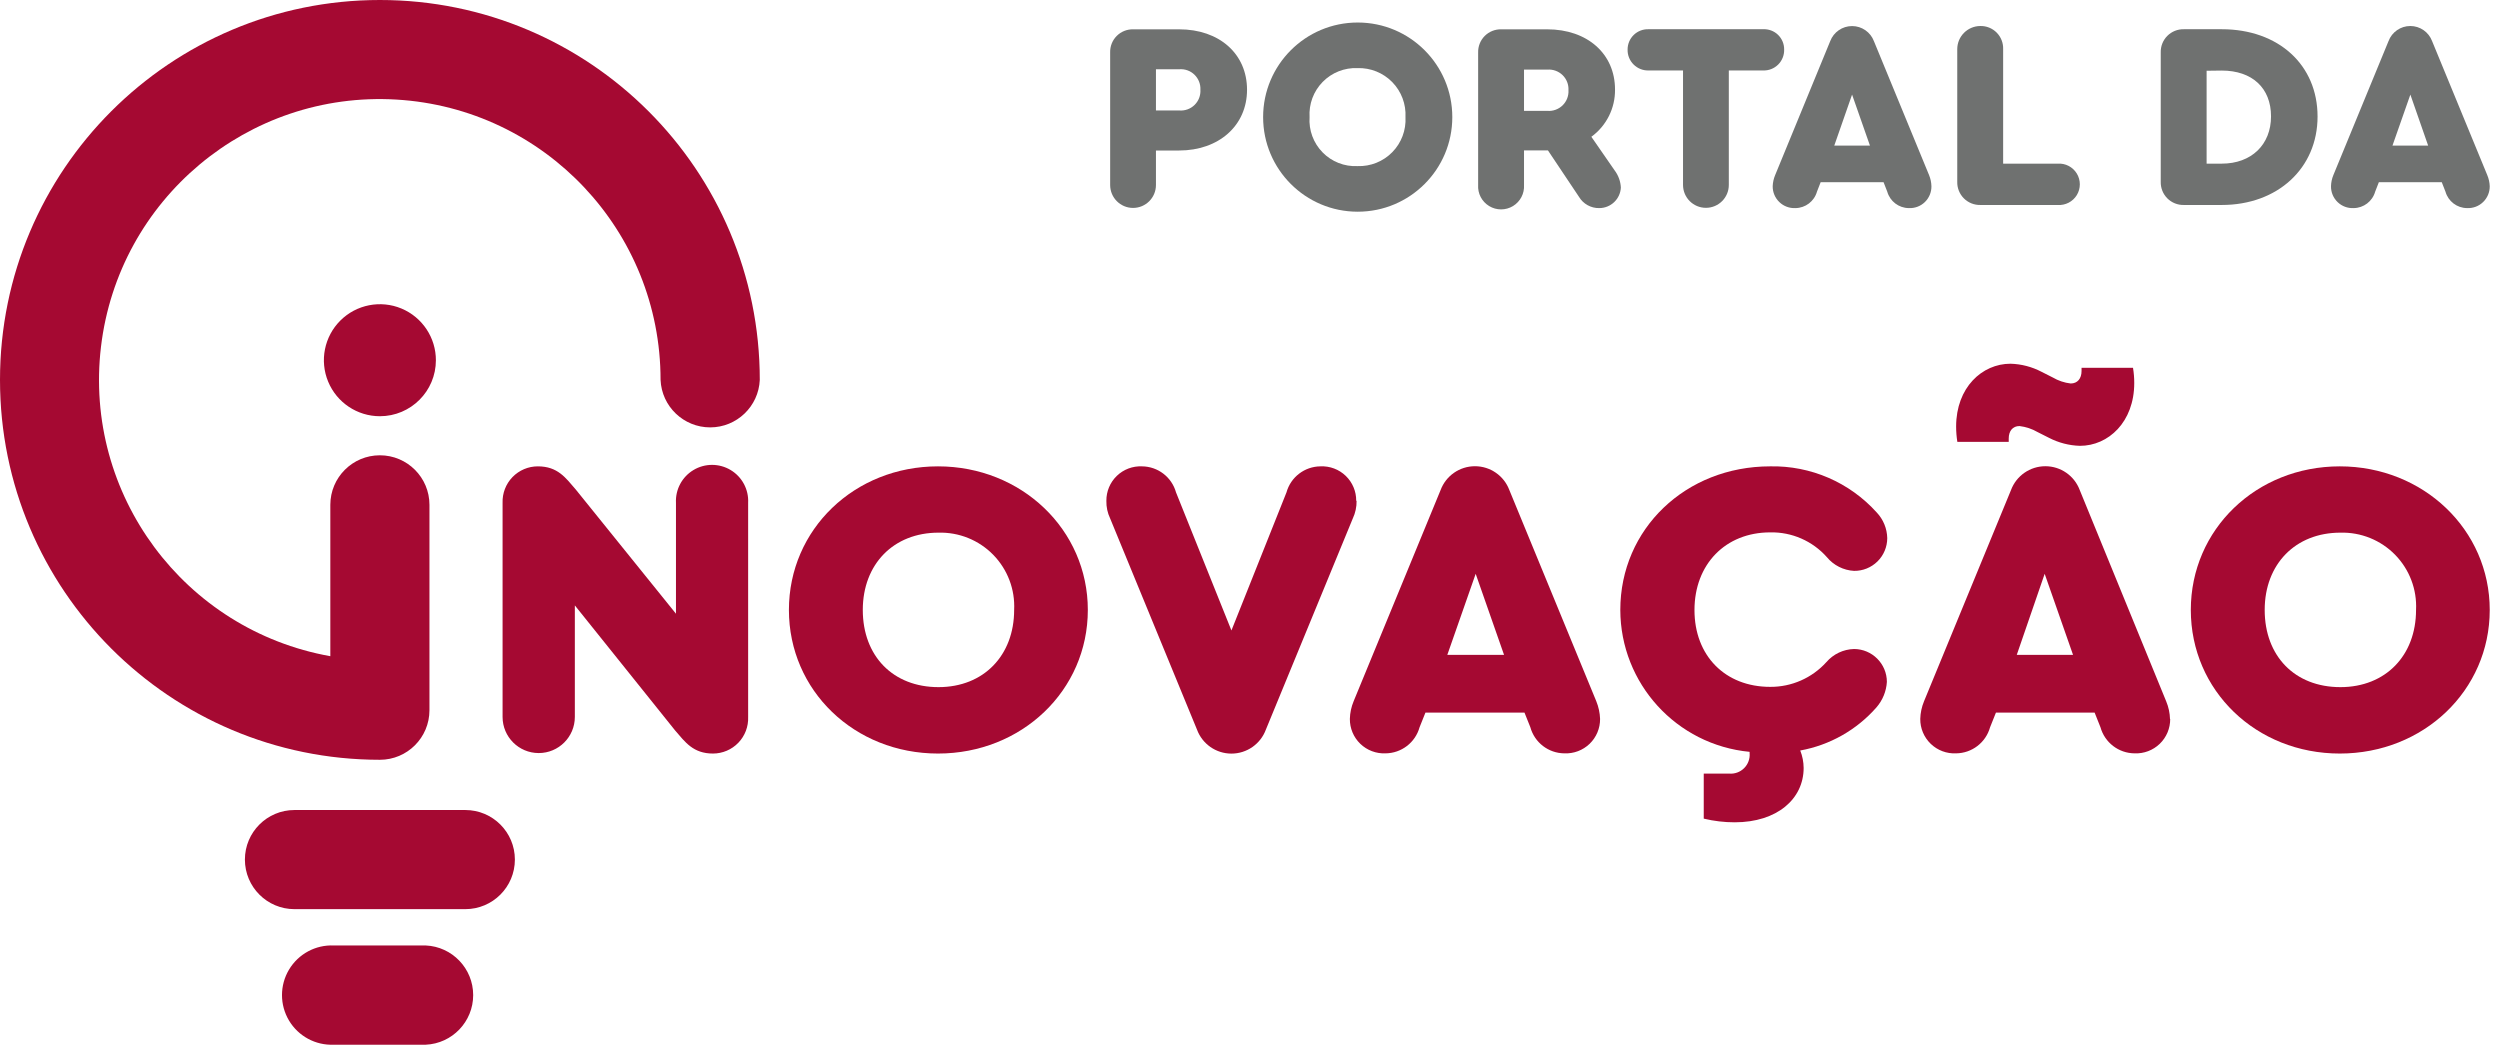
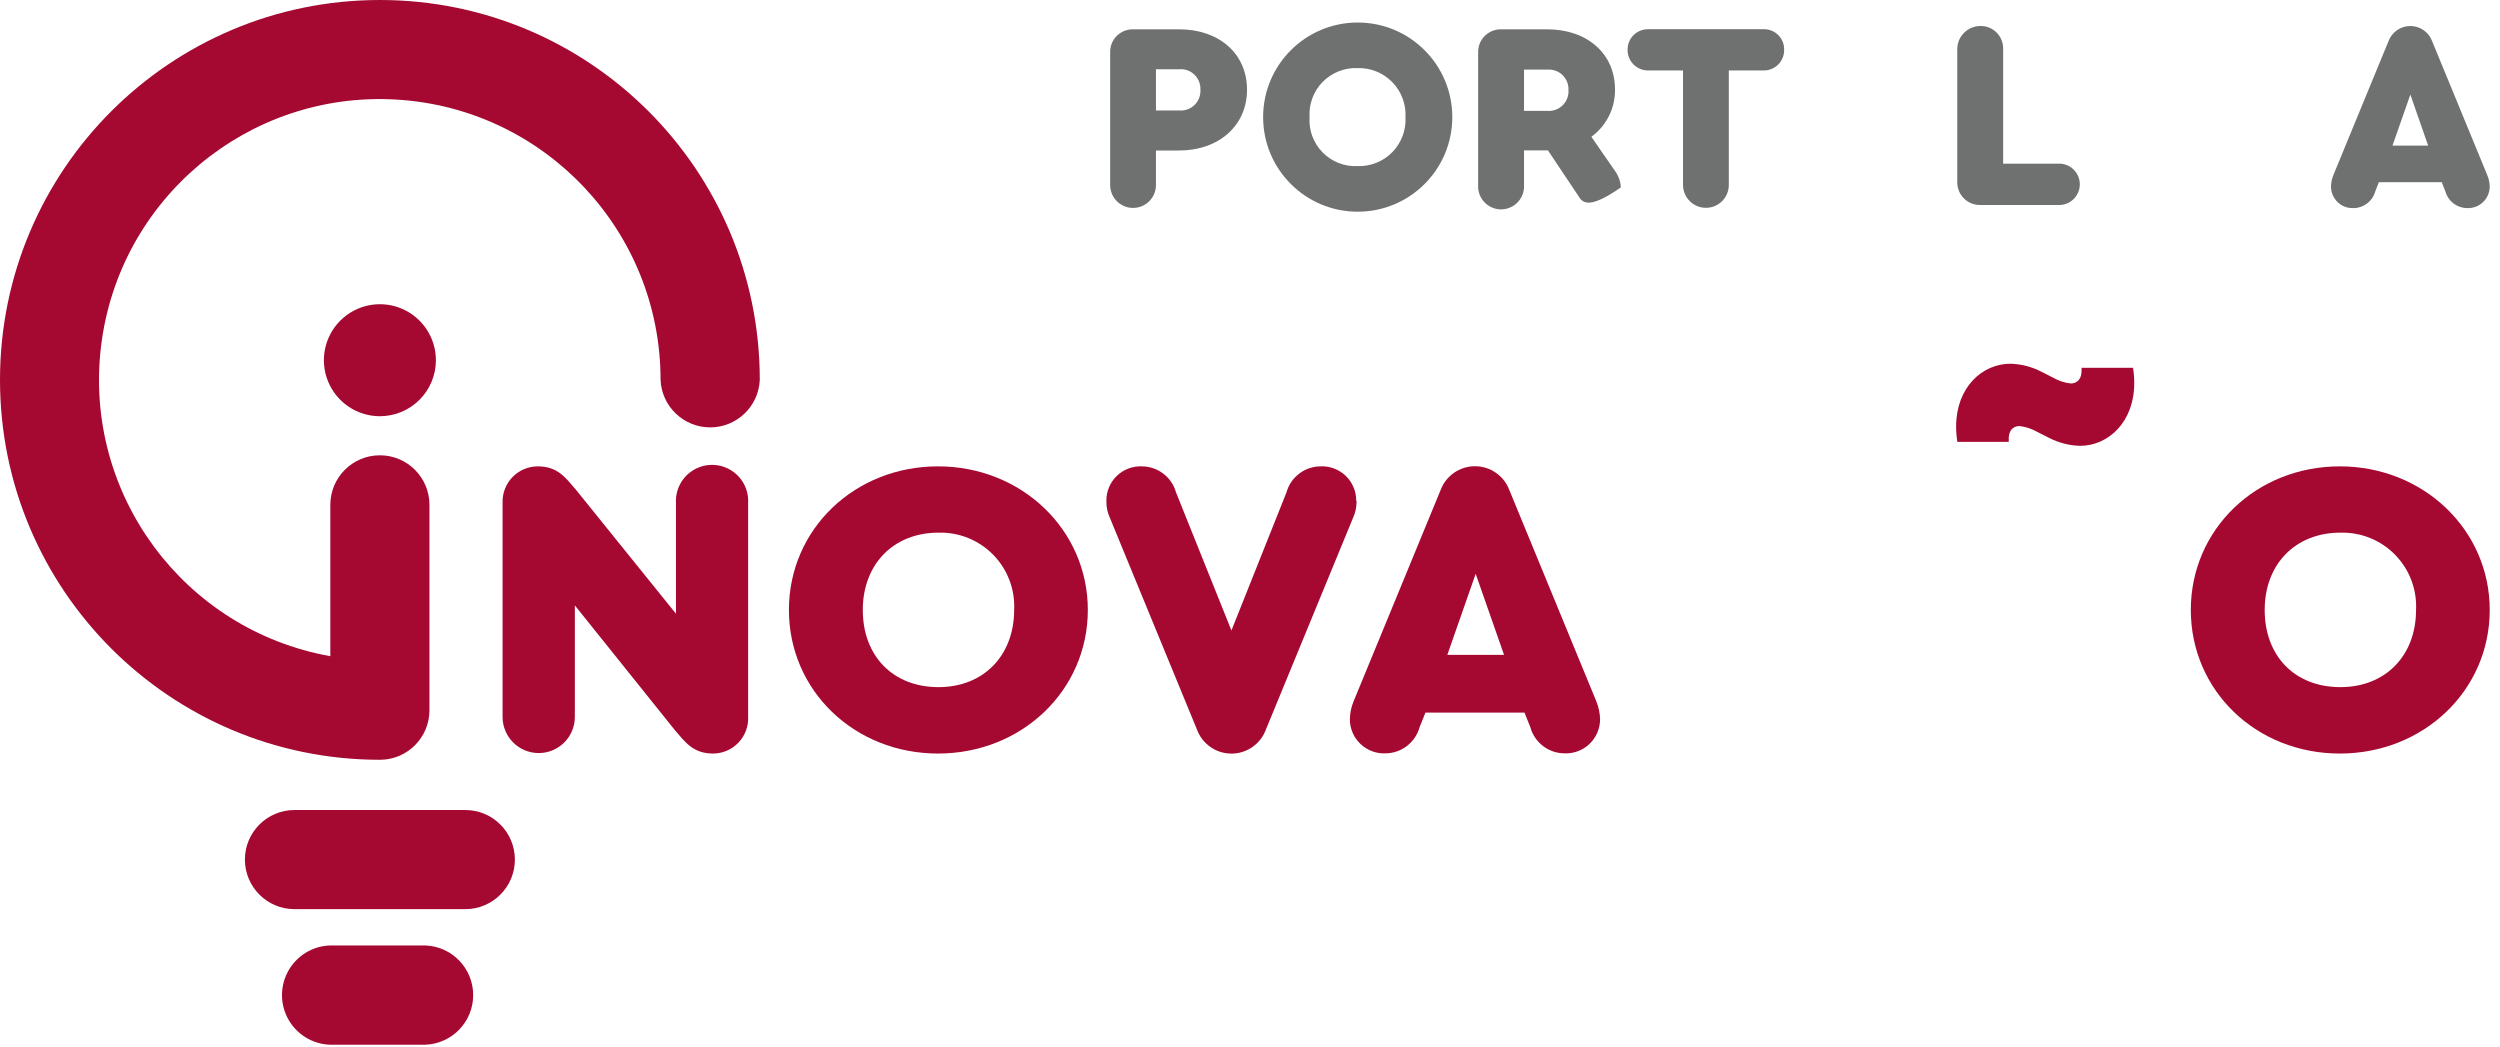
<svg xmlns="http://www.w3.org/2000/svg" width="129px" height="54px" viewBox="0 0 129 54" version="1.1">
  <title>Ativo 1</title>
  <desc>Created with Sketch.</desc>
  <g id="Assets" stroke="none" stroke-width="1" fill="none" fill-rule="evenodd">
    <g id="Ativo-1" fill-rule="nonzero">
      <path d="M57.284,9.543 L57.284,2.709 C57.275,2.39 57.397,2.081 57.622,1.855 C57.848,1.628 58.156,1.505 58.475,1.513 L60.843,1.513 C62.917,1.513 64.347,2.777 64.347,4.632 C64.347,6.487 62.883,7.766 60.843,7.766 L59.647,7.766 L59.647,9.547 C59.647,10.2 59.118,10.729 58.466,10.729 C57.813,10.729 57.284,10.2 57.284,9.547 L57.284,9.543 Z M60.857,5.701 C61.148,5.723 61.434,5.618 61.642,5.413 C61.85,5.208 61.959,4.923 61.941,4.632 C61.956,4.343 61.845,4.061 61.638,3.858 C61.431,3.655 61.146,3.552 60.857,3.573 L59.647,3.573 L59.647,5.701 L60.857,5.701 Z" id="Shape" fill="#6F7170" />
      <path d="M74.939,6.043 C74.939,8.739 72.754,10.924 70.058,10.924 C67.362,10.924 65.177,8.739 65.177,6.043 C65.177,3.347 67.362,1.162 70.058,1.162 C72.754,1.162 74.939,3.347 74.939,6.043 M67.574,6.043 C67.527,6.717 67.771,7.379 68.244,7.862 C68.716,8.346 69.373,8.603 70.048,8.571 C70.721,8.594 71.372,8.333 71.843,7.852 C72.314,7.371 72.56,6.715 72.523,6.043 C72.557,5.372 72.31,4.717 71.84,4.236 C71.37,3.756 70.72,3.494 70.048,3.514 C69.374,3.487 68.721,3.746 68.249,4.228 C67.777,4.71 67.532,5.37 67.574,6.043" id="Shape" fill="#6F7170" />
-       <path d="M83.637,9.669 C83.611,10.266 83.121,10.736 82.524,10.738 C82.092,10.747 81.689,10.521 81.47,10.148 L79.874,7.761 L78.639,7.761 L78.639,9.543 C78.667,9.984 78.448,10.404 78.07,10.633 C77.692,10.862 77.218,10.862 76.841,10.633 C76.463,10.404 76.243,9.984 76.272,9.543 L76.272,2.709 C76.264,2.389 76.387,2.08 76.613,1.854 C76.839,1.628 77.148,1.505 77.468,1.513 L79.835,1.513 C81.909,1.513 83.335,2.777 83.335,4.618 C83.348,5.581 82.893,6.491 82.114,7.058 L83.31,8.786 C83.51,9.048 83.624,9.365 83.637,9.694 L83.637,9.669 Z M78.639,5.721 L79.845,5.721 C80.136,5.744 80.424,5.639 80.633,5.434 C80.841,5.229 80.951,4.944 80.933,4.652 C80.948,4.361 80.837,4.078 80.629,3.876 C80.42,3.673 80.135,3.57 79.845,3.592 L78.639,3.592 L78.639,5.721 Z" id="Shape" fill="#6F7170" />
+       <path d="M83.637,9.669 C82.092,10.747 81.689,10.521 81.47,10.148 L79.874,7.761 L78.639,7.761 L78.639,9.543 C78.667,9.984 78.448,10.404 78.07,10.633 C77.692,10.862 77.218,10.862 76.841,10.633 C76.463,10.404 76.243,9.984 76.272,9.543 L76.272,2.709 C76.264,2.389 76.387,2.08 76.613,1.854 C76.839,1.628 77.148,1.505 77.468,1.513 L79.835,1.513 C81.909,1.513 83.335,2.777 83.335,4.618 C83.348,5.581 82.893,6.491 82.114,7.058 L83.31,8.786 C83.51,9.048 83.624,9.365 83.637,9.694 L83.637,9.669 Z M78.639,5.721 L79.845,5.721 C80.136,5.744 80.424,5.639 80.633,5.434 C80.841,5.229 80.951,4.944 80.933,4.652 C80.948,4.361 80.837,4.078 80.629,3.876 C80.42,3.673 80.135,3.57 79.845,3.592 L78.639,3.592 L78.639,5.721 Z" id="Shape" fill="#6F7170" />
      <path d="M86.844,9.543 L86.844,3.636 L85.067,3.636 C84.779,3.644 84.501,3.534 84.296,3.331 C84.091,3.129 83.978,2.851 83.984,2.563 C83.981,2.277 84.095,2.003 84.3,1.803 C84.505,1.604 84.782,1.498 85.067,1.508 L90.978,1.508 C91.265,1.495 91.544,1.6 91.749,1.8 C91.954,2 92.068,2.276 92.062,2.563 C92.069,2.851 91.957,3.13 91.752,3.333 C91.547,3.536 91.267,3.646 90.978,3.636 L89.207,3.636 L89.207,9.543 C89.207,10.195 88.678,10.724 88.025,10.724 C87.373,10.724 86.844,10.195 86.844,9.543" id="Path" fill="#6F7170" />
-       <path d="M99.662,9.611 C99.666,9.918 99.543,10.213 99.323,10.427 C99.102,10.641 98.802,10.753 98.495,10.738 C97.977,10.734 97.523,10.388 97.382,9.889 L97.192,9.401 L93.946,9.401 L93.756,9.889 C93.615,10.388 93.161,10.734 92.643,10.738 C92.336,10.753 92.036,10.641 91.814,10.427 C91.592,10.214 91.468,9.919 91.471,9.611 C91.478,9.413 91.521,9.218 91.598,9.035 L94.439,2.123 C94.617,1.655 95.066,1.345 95.567,1.345 C96.068,1.345 96.517,1.655 96.694,2.123 L99.54,9.035 C99.616,9.218 99.657,9.413 99.662,9.611 L99.662,9.611 Z M94.649,7.512 L96.489,7.512 L95.567,4.881 L94.649,7.512 Z" id="Shape" fill="#6F7170" />
      <path d="M100.994,9.381 L100.994,2.538 C100.994,1.881 101.524,1.348 102.181,1.342 C102.499,1.334 102.806,1.458 103.03,1.684 C103.254,1.911 103.374,2.22 103.362,2.538 L103.362,8.444 L106.178,8.444 C106.576,8.417 106.956,8.614 107.164,8.956 C107.371,9.297 107.371,9.725 107.164,10.066 C106.956,10.407 106.576,10.604 106.178,10.577 L102.19,10.577 C101.871,10.585 101.562,10.462 101.336,10.236 C101.11,10.01 100.986,9.701 100.994,9.381" id="Path" fill="#6F7170" />
-       <path d="M119.586,6.013 C119.586,8.679 117.527,10.577 114.642,10.577 L112.69,10.577 C112.37,10.585 112.061,10.462 111.835,10.236 C111.609,10.01 111.486,9.701 111.494,9.381 L111.494,2.704 C111.486,2.385 111.609,2.076 111.835,1.85 C112.061,1.624 112.37,1.5 112.69,1.508 L114.642,1.508 C117.571,1.508 119.586,3.348 119.586,6.013 L119.586,6.013 Z M113.861,3.651 L113.861,8.444 L114.642,8.444 C116.17,8.444 117.185,7.468 117.185,6.004 C117.185,4.539 116.209,3.641 114.642,3.641 L113.861,3.651 Z" id="Shape" fill="#6F7170" />
      <path d="M128.47,9.611 C128.473,9.919 128.349,10.214 128.127,10.427 C127.906,10.641 127.606,10.753 127.299,10.738 C126.78,10.734 126.327,10.388 126.186,9.889 L125.995,9.401 L122.749,9.401 L122.559,9.889 C122.418,10.388 121.965,10.734 121.446,10.738 C121.139,10.753 120.84,10.641 120.619,10.427 C120.398,10.213 120.275,9.918 120.28,9.611 C120.284,9.413 120.326,9.218 120.402,9.035 L123.247,2.123 C123.422,1.654 123.871,1.342 124.372,1.342 C124.874,1.342 125.322,1.654 125.497,2.123 L128.343,9.035 C128.42,9.218 128.463,9.413 128.47,9.611 L128.47,9.611 Z M123.452,7.512 L125.292,7.512 L124.375,4.881 L123.452,7.512 Z" id="Shape" fill="#6F7170" />
      <path d="M22.492,18.597 C22.496,17.427 21.794,16.371 20.715,15.92 C19.636,15.47 18.391,15.715 17.563,16.54 C16.734,17.366 16.485,18.61 16.932,19.691 C17.379,20.772 18.433,21.477 19.602,21.477 C21.198,21.477 22.492,20.183 22.492,18.587" id="Path" fill="#A50932" />
      <path d="M103.65,22.8 L103.65,22.629 C103.65,22.238 103.855,21.984 104.206,21.984 C104.537,22.024 104.856,22.13 105.143,22.297 L105.724,22.59 C106.22,22.847 106.767,22.989 107.325,23.005 C108.79,23.005 110.127,21.779 110.127,19.763 C110.128,19.5 110.106,19.237 110.063,18.978 L107.408,18.978 L107.408,19.144 C107.408,19.534 107.198,19.788 106.847,19.788 C106.519,19.75 106.203,19.643 105.919,19.476 L105.339,19.183 C104.845,18.925 104.299,18.784 103.742,18.768 C102.278,18.768 100.936,19.993 100.936,22.009 C100.936,22.274 100.957,22.538 100.999,22.8 L103.65,22.8 Z" id="Path" fill="#A50932" />
      <path d="M19.602,39.205 C8.776,39.205 0,30.429 0,19.602 C0,8.776 8.776,0 19.602,0 C30.429,0 39.205,8.776 39.205,19.602 C39.145,20.973 38.016,22.053 36.645,22.053 C35.273,22.053 34.144,20.973 34.085,19.602 C34.086,11.933 28.11,5.592 20.454,5.138 C12.798,4.684 6.116,10.276 5.211,17.892 C4.307,25.508 9.495,32.509 17.045,33.86 L17.045,26.05 C17.045,24.638 18.19,23.493 19.602,23.493 C21.015,23.493 22.16,24.638 22.16,26.05 L22.16,36.647 C22.16,38.06 21.015,39.205 19.602,39.205" id="Path" fill="#A50932" />
      <path d="M24.01,46.912 L15.195,46.912 C13.782,46.912 12.637,45.767 12.637,44.354 C12.637,42.942 13.782,41.797 15.195,41.797 L24.01,41.797 C25.423,41.797 26.568,42.942 26.568,44.354 C26.568,45.767 25.423,46.912 24.01,46.912" id="Path" fill="#A50932" />
      <path d="M21.965,53.907 L17.225,53.907 C16.284,53.948 15.396,53.469 14.913,52.66 C14.43,51.851 14.43,50.842 14.913,50.033 C15.396,49.224 16.284,48.745 17.225,48.786 L21.965,48.786 C23.335,48.846 24.416,49.975 24.416,51.347 C24.416,52.718 23.335,53.847 21.965,53.907" id="Path" fill="#A50932" />
      <path d="M38.604,25.948 L38.604,36.994 C38.624,37.488 38.442,37.969 38.099,38.325 C37.757,38.682 37.283,38.883 36.789,38.883 C35.769,38.883 35.359,38.297 34.836,37.692 L29.662,31.239 L29.662,36.994 C29.662,38.023 28.828,38.858 27.798,38.858 C26.768,38.858 25.933,38.023 25.933,36.994 L25.933,25.948 C25.916,25.454 26.1,24.975 26.443,24.619 C26.787,24.264 27.26,24.063 27.754,24.064 C28.774,24.064 29.184,24.649 29.706,25.255 L34.88,31.668 L34.88,25.948 C34.845,25.26 35.192,24.608 35.783,24.254 C36.373,23.899 37.111,23.899 37.702,24.254 C38.293,24.608 38.64,25.26 38.604,25.948" id="Path" fill="#A50932" />
      <path d="M56.132,31.473 C56.132,35.632 52.716,38.883 48.401,38.883 C44.086,38.883 40.708,35.632 40.708,31.473 C40.708,27.315 44.091,24.064 48.401,24.064 C52.711,24.064 56.132,27.334 56.132,31.473 M44.52,31.473 C44.52,33.855 46.082,35.456 48.425,35.456 C50.768,35.456 52.33,33.811 52.33,31.473 C52.382,30.415 51.99,29.383 51.249,28.626 C50.508,27.869 49.484,27.456 48.425,27.485 C46.107,27.485 44.52,29.111 44.52,31.473" id="Shape" fill="#A50932" />
      <path d="M70,25.84 C70.005,26.156 69.938,26.468 69.804,26.753 L65.319,37.648 C65.044,38.392 64.335,38.886 63.542,38.886 C62.749,38.886 62.04,38.392 61.765,37.648 L57.284,26.753 C57.148,26.469 57.081,26.156 57.089,25.84 C57.085,25.357 57.279,24.892 57.627,24.556 C57.975,24.22 58.446,24.042 58.929,24.064 C59.747,24.071 60.462,24.618 60.682,25.406 L63.542,32.532 L66.383,25.406 C66.602,24.618 67.317,24.071 68.135,24.064 C68.619,24.041 69.091,24.218 69.44,24.555 C69.789,24.891 69.985,25.356 69.98,25.84" id="Path" fill="#A50932" />
      <path d="M82.564,37.096 C82.568,37.58 82.373,38.044 82.025,38.38 C81.677,38.716 81.207,38.894 80.723,38.873 C79.902,38.868 79.185,38.317 78.966,37.526 L78.663,36.769 L73.553,36.769 L73.25,37.526 C73.031,38.316 72.314,38.866 71.493,38.873 C71.01,38.894 70.539,38.716 70.191,38.38 C69.843,38.044 69.649,37.58 69.653,37.096 C69.661,36.782 69.727,36.473 69.848,36.183 L74.334,25.289 C74.61,24.548 75.318,24.057 76.108,24.057 C76.899,24.057 77.606,24.548 77.883,25.289 L82.368,36.183 C82.487,36.474 82.553,36.783 82.564,37.096 L82.564,37.096 Z M74.681,33.792 L77.609,33.792 L76.145,29.609 L74.681,33.792 Z" id="Shape" fill="#A50932" />
-       <path d="M95.669,33.489 C95.118,33.503 94.599,33.75 94.239,34.168 C93.498,34.986 92.444,35.45 91.34,35.442 C89.021,35.442 87.435,33.841 87.435,31.478 C87.435,29.116 89.036,27.471 91.34,27.471 C92.456,27.446 93.527,27.914 94.268,28.75 C94.616,29.171 95.124,29.428 95.669,29.457 C96.121,29.463 96.556,29.287 96.878,28.97 C97.199,28.653 97.381,28.22 97.382,27.768 C97.372,27.276 97.179,26.804 96.841,26.446 C95.44,24.89 93.432,24.02 91.34,24.064 C86.986,24.064 83.608,27.29 83.608,31.473 C83.616,35.267 86.503,38.436 90.28,38.795 L90.28,38.858 C90.306,39.146 90.203,39.431 89.998,39.635 C89.794,39.84 89.509,39.943 89.221,39.917 C88.733,39.917 88.289,39.917 87.913,39.917 L87.913,42.241 C88.437,42.368 88.975,42.432 89.514,42.431 C91.696,42.431 93.068,41.226 93.068,39.625 C93.065,39.317 93.006,39.012 92.892,38.726 C94.415,38.45 95.799,37.668 96.821,36.506 C97.143,36.137 97.334,35.672 97.363,35.183 C97.36,34.249 96.603,33.492 95.669,33.489" id="Path" fill="#A50932" />
-       <path d="M111.982,37.096 C111.986,37.58 111.792,38.044 111.444,38.38 C111.096,38.716 110.625,38.894 110.142,38.873 C109.321,38.866 108.604,38.316 108.384,37.526 L108.082,36.769 L102.991,36.769 L102.688,37.526 C102.468,38.316 101.752,38.866 100.931,38.873 C100.447,38.896 99.975,38.718 99.626,38.382 C99.277,38.046 99.081,37.581 99.086,37.096 C99.094,36.782 99.16,36.473 99.281,36.183 L103.767,25.289 C104.043,24.548 104.751,24.057 105.541,24.057 C106.332,24.057 107.039,24.548 107.315,25.289 L111.777,36.193 C111.898,36.483 111.964,36.792 111.972,37.106 L111.982,37.096 Z M104.065,33.792 L106.969,33.792 L105.505,29.609 L104.065,33.792 Z" id="Shape" fill="#A50932" />
      <path d="M128.47,31.473 C128.47,35.632 125.053,38.883 120.734,38.883 C116.414,38.883 113.046,35.632 113.046,31.473 C113.046,27.315 116.424,24.064 120.734,24.064 C125.044,24.064 128.47,27.334 128.47,31.473 M116.858,31.473 C116.858,33.855 118.415,35.456 120.763,35.456 C123.111,35.456 124.668,33.811 124.668,31.473 C124.72,30.415 124.328,29.383 123.587,28.626 C122.845,27.869 121.822,27.456 120.763,27.485 C118.444,27.485 116.858,29.111 116.858,31.473" id="Shape" fill="#A50932" />
    </g>
  </g>
</svg>